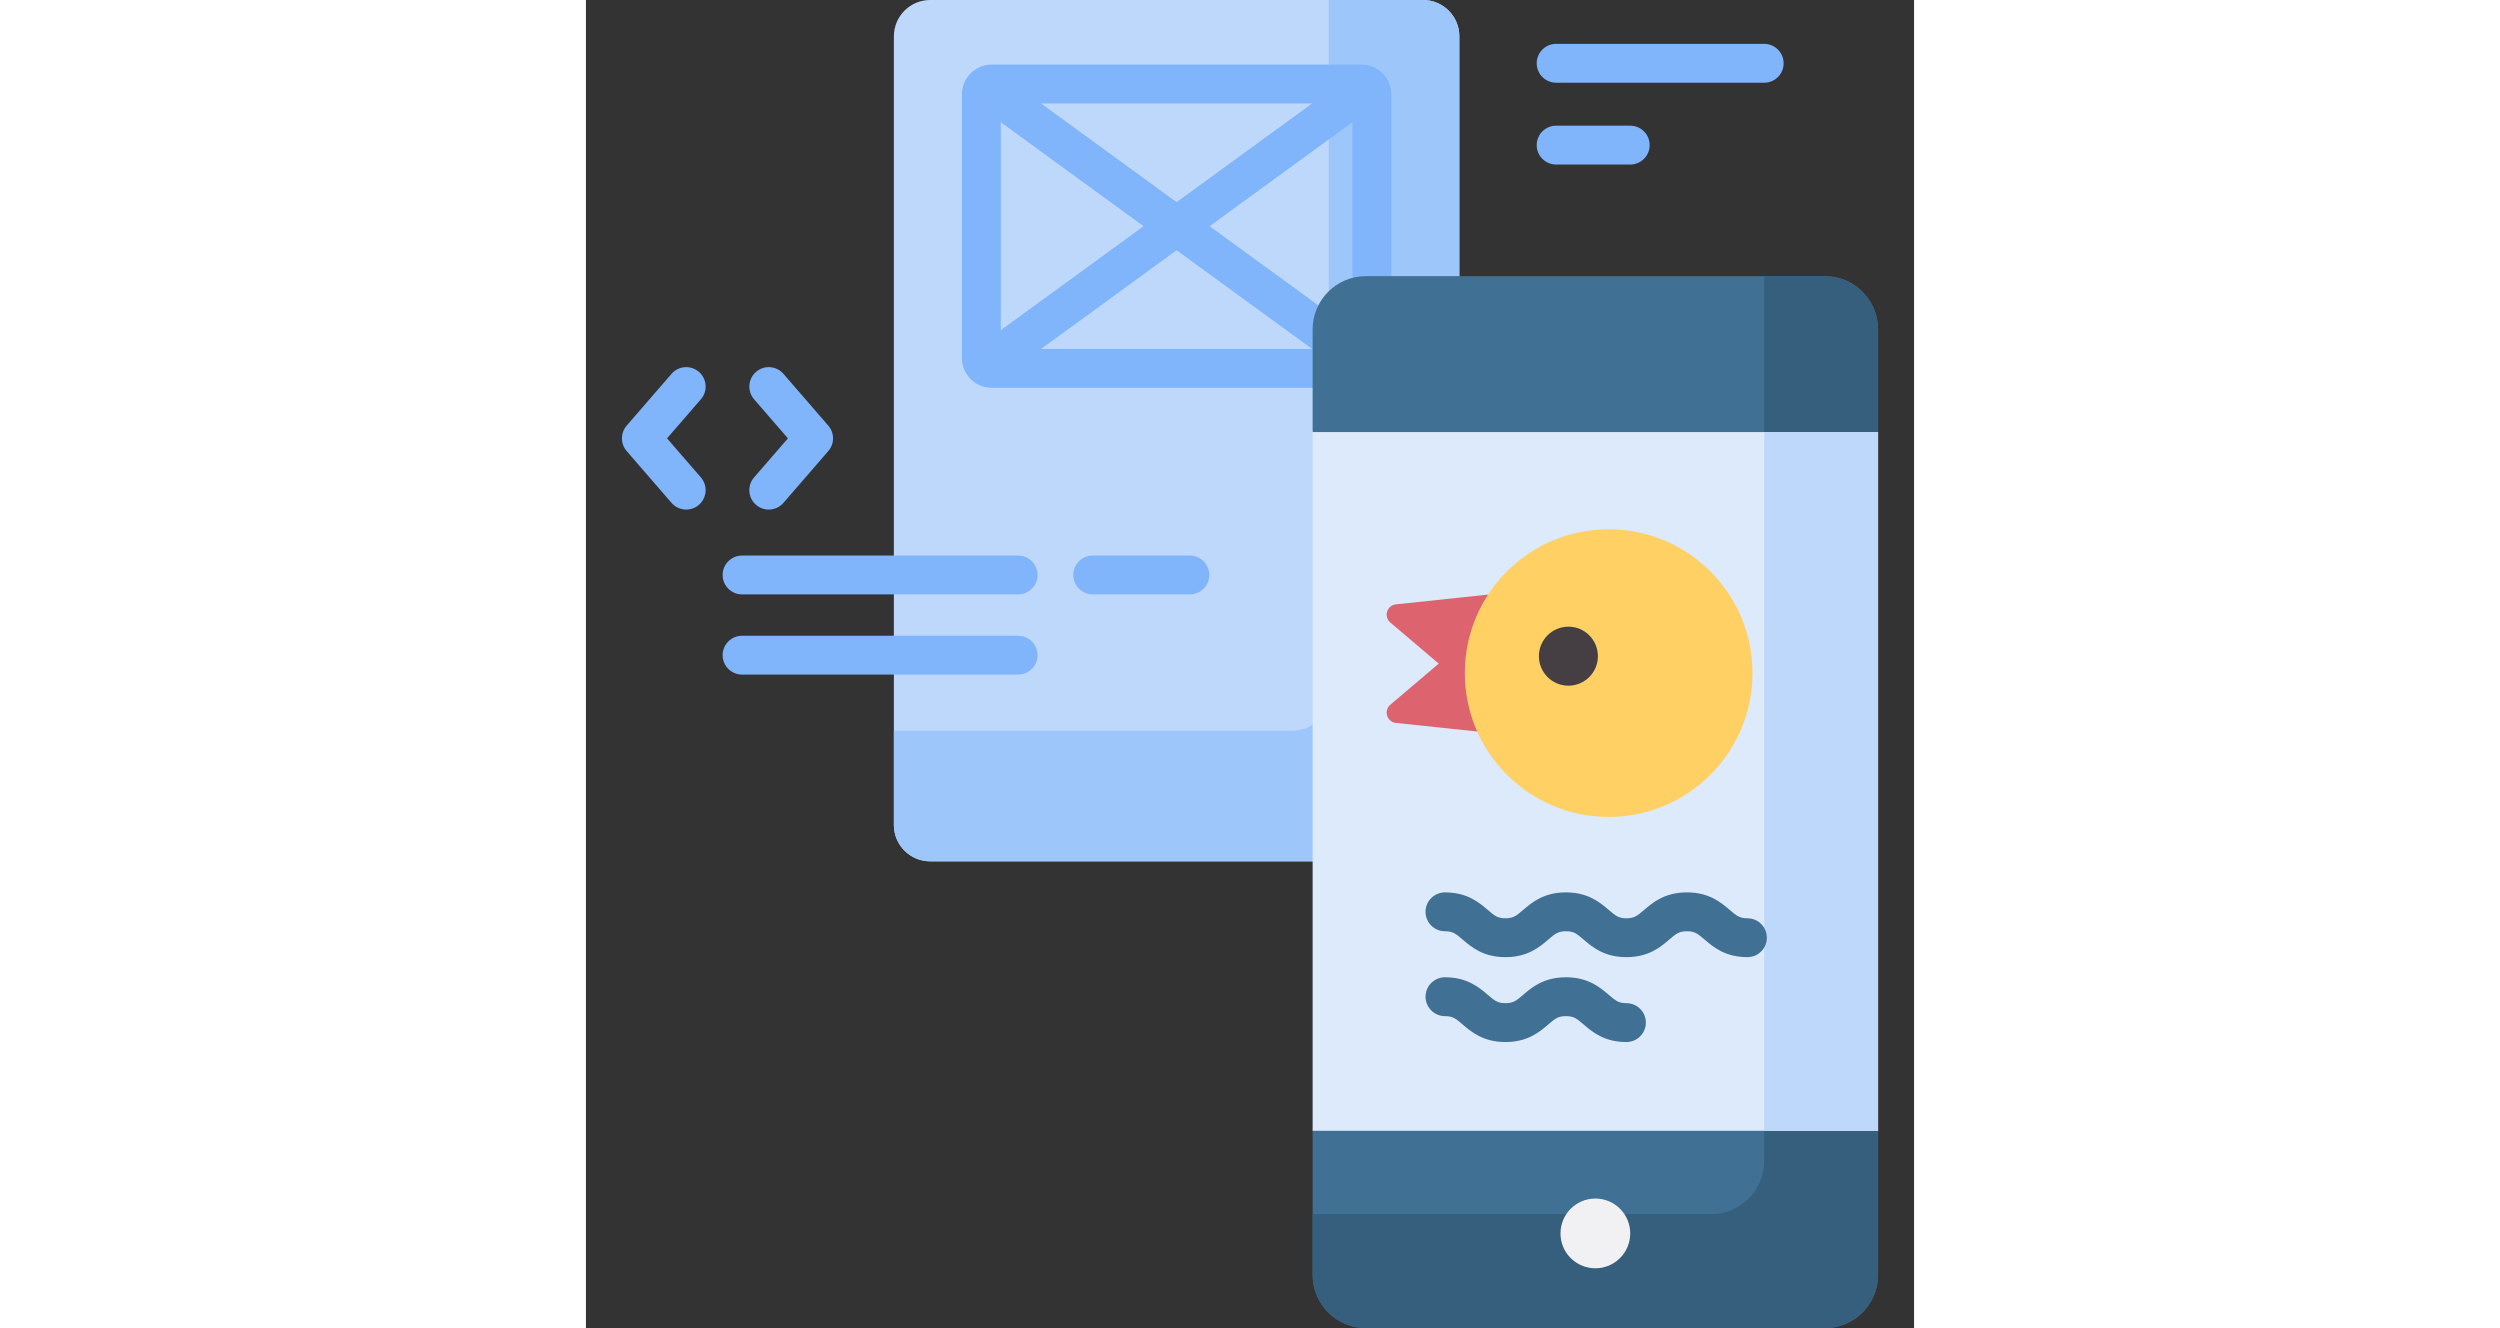
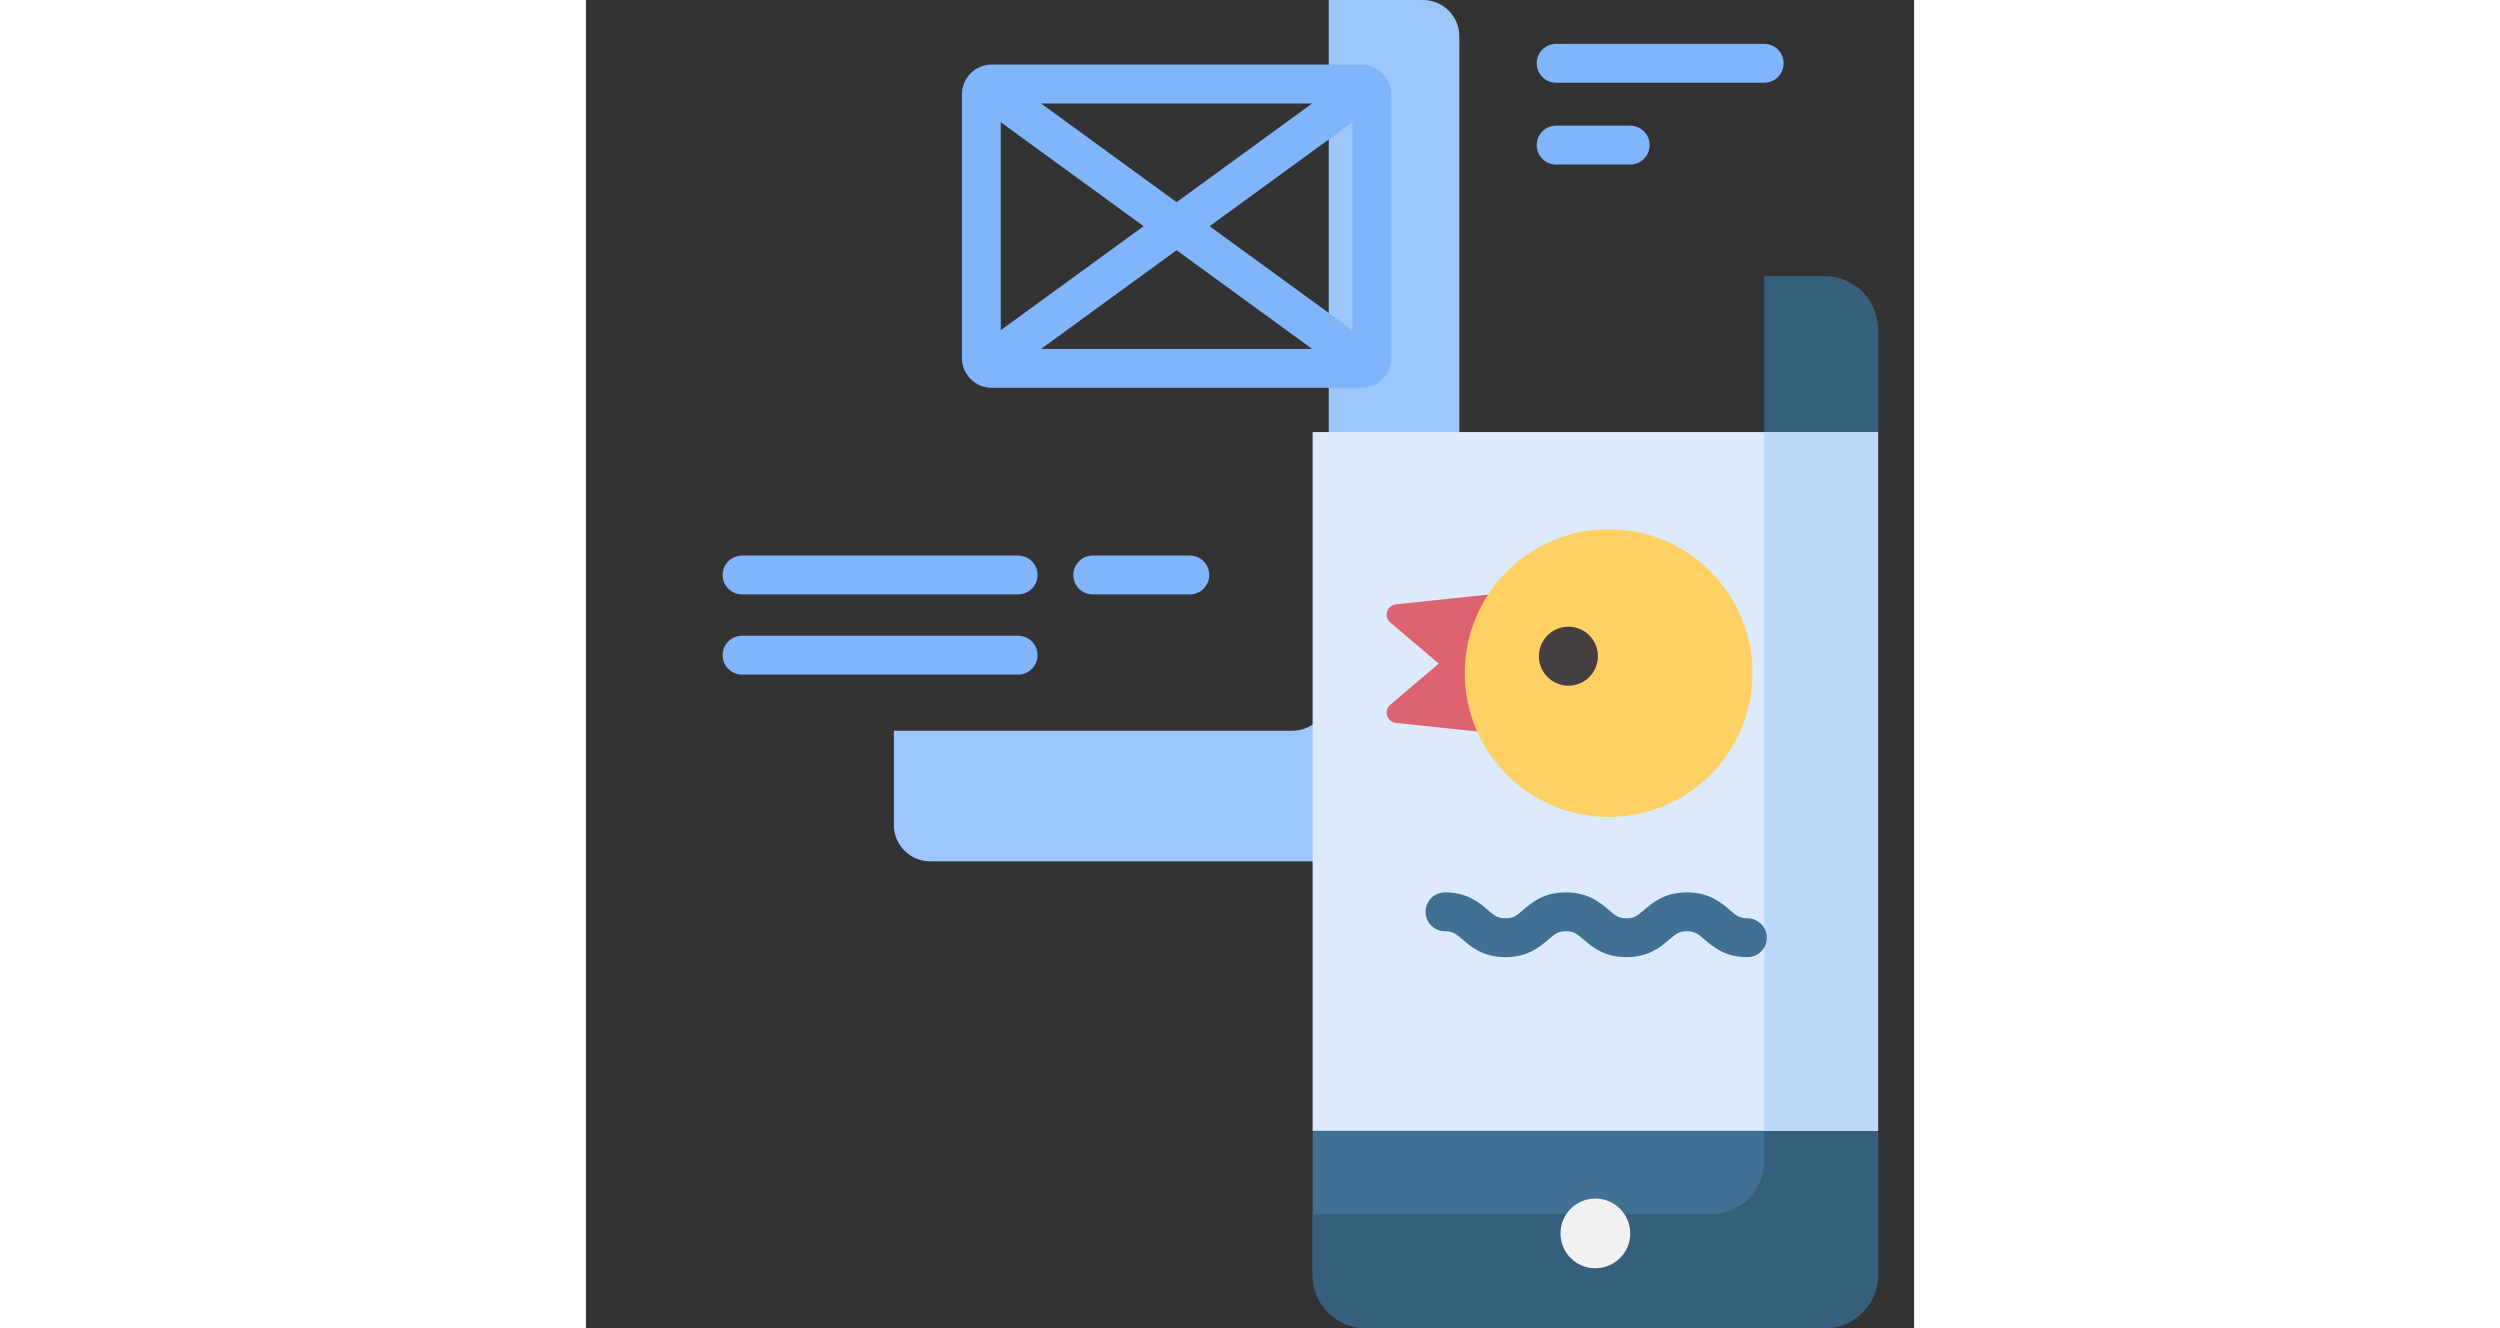
<svg xmlns="http://www.w3.org/2000/svg" id="Capa_1" enable-background="new 0 0 512 512" height="272" viewBox="0 0 512 512" width="512">
  <rect x="0" y="0" width="512" height="512" fill="#333333" stroke="none" />
  <g>
    <g>
      <g>
-         <path d="m322.698 332.046h-189.986c-7.732 0-14-6.268-14-14v-304.046c0-7.732 6.268-14 14-14h189.986c7.732 0 14 6.268 14 14v304.046c0 7.732-6.268 14-14 14z" fill="#bed8fb" />
-       </g>
+         </g>
      <g>
        <path d="m322.717 0h-36.362v267.722c0 7.721-6.259 13.981-13.981 13.981h-153.662v36.362c0 7.721 6.26 13.981 13.981 13.981h190.024c7.721 0 13.981-6.259 13.981-13.981v-304.084c0-7.721-6.26-13.981-13.981-13.981z" fill="#9dc6fb" />
      </g>
      <path d="m298.983 24.898h-142.555c-6.332 0-11.484 5.152-11.484 11.484v101.639c0 6.332 5.152 11.484 11.484 11.484h142.555c6.332 0 11.484-5.152 11.484-11.484v-101.639c0-6.332-5.152-11.484-11.484-11.484zm-139.06 22.209 55.059 40.095-55.059 40.095zm15.517-7.23h104.53l-52.265 38.06zm52.265 56.59 52.263 38.058h-104.526zm12.723-9.265 55.06-40.095v80.189z" fill="#80b4fb" />
      <g>
        <path d="m454.228 31.888h-80.216c-4.137 0-7.49-3.353-7.49-7.49s3.353-7.49 7.49-7.49h80.216c4.137 0 7.49 3.353 7.49 7.49s-3.353 7.49-7.49 7.49z" fill="#80b4fb" />
      </g>
      <g>
        <path d="m402.581 63.433h-28.568c-4.137 0-7.49-3.353-7.49-7.49s3.353-7.49 7.49-7.49h28.568c4.137 0 7.49 3.353 7.49 7.49s-3.353 7.49-7.49 7.49z" fill="#80b4fb" />
      </g>
      <g>
        <g>
-           <path d="m38.654 196.443c-2.098 0-4.184-.876-5.665-2.586l-17.291-19.966c-2.437-2.815-2.437-6.992.001-9.807l17.291-19.965c2.707-3.126 7.437-3.468 10.565-.758 3.127 2.707 3.466 7.438.758 10.565l-13.044 15.061 13.045 15.062c2.707 3.128 2.368 7.857-.759 10.566-1.418 1.226-3.163 1.828-4.901 1.828z" fill="#80b4fb" />
-         </g>
+           </g>
        <g>
-           <path d="m70.477 196.443c-1.738 0-3.484-.601-4.901-1.828-3.127-2.708-3.466-7.438-.759-10.566l13.045-15.062-13.044-15.061c-2.708-3.127-2.369-7.857.758-10.565s7.857-2.37 10.565.758l17.291 19.965c2.438 2.815 2.438 6.992.001 9.807l-17.291 19.966c-1.482 1.709-3.568 2.586-5.665 2.586z" fill="#80b4fb" />
-         </g>
+           </g>
      </g>
      <g>
        <path d="m166.603 229.147h-106.418c-4.137 0-7.49-3.353-7.49-7.49s3.353-7.49 7.49-7.49h106.418c4.137 0 7.49 3.353 7.49 7.49s-3.353 7.49-7.49 7.49z" fill="#80b4fb" />
      </g>
      <g>
        <path d="m166.603 260.066h-106.418c-4.137 0-7.49-3.353-7.49-7.49s3.353-7.49 7.49-7.49h106.418c4.137 0 7.49 3.353 7.49 7.49s-3.353 7.49-7.49 7.49z" fill="#80b4fb" />
      </g>
      <g>
        <path d="m232.808 229.147h-37.433c-4.137 0-7.49-3.353-7.49-7.49s3.353-7.49 7.49-7.49h37.433c4.137 0 7.49 3.353 7.49 7.49-.001 4.137-3.353 7.49-7.49 7.49z" fill="#80b4fb" />
      </g>
    </g>
    <g>
      <g>
        <g>
          <g>
            <g>
              <path d="m285.846 419.143-5.702 16.294v56.036c0 11.336 9.19 20.527 20.527 20.527h176.933c11.337 0 20.527-9.19 20.527-20.527v-56.036l-5.702-16.294z" fill="#407093" />
            </g>
          </g>
          <g>
            <g>
-               <path d="m492.428 188.066 5.702-21.989v-39.089c0-11.336-9.19-20.527-20.527-20.527h-176.932c-11.337 0-20.527 9.19-20.527 20.527v39.089l5.702 21.989z" fill="#407093" />
-             </g>
+               </g>
          </g>
        </g>
        <g>
          <g>
            <path d="m477.603 106.462h-23.375v81.605h38.2l5.702-21.989v-39.089c0-11.337-9.19-20.527-20.527-20.527z" fill="#365e7d" />
          </g>
        </g>
        <g>
          <g>
            <path d="m454.228 419.143v28.416c0 11.336-9.19 20.527-20.527 20.527h-153.557v23.388c0 11.336 9.19 20.527 20.527 20.527h176.933c11.337 0 20.527-9.19 20.527-20.527v-56.037l-5.702-16.294z" fill="#365e7d" />
          </g>
        </g>
        <g>
          <g>
            <circle cx="389.137" cy="475.491" fill="#f1f1f4" r="13.444" />
          </g>
        </g>
        <g>
          <g>
            <path d="m280.144 166.566h217.986v269.36h-217.986z" fill="#ddeafb" />
          </g>
        </g>
        <g>
          <g>
            <path d="m454.228 166.566h43.902v269.36h-43.902z" fill="#bed8fb" />
          </g>
        </g>
      </g>
      <g>
        <path d="m447.756 368.987c-8.599 0-13.184-3.927-16.532-6.794-2.559-2.191-3.727-3.192-6.789-3.192s-4.229 1.001-6.788 3.192c-3.348 2.867-7.934 6.794-16.533 6.794-8.598 0-13.183-3.927-16.53-6.794-2.559-2.191-3.726-3.192-6.787-3.192-3.059 0-4.228 1.001-6.786 3.192-3.347 2.867-7.932 6.794-16.53 6.794-8.599 0-13.184-3.927-16.531-6.794-2.558-2.191-3.726-3.192-6.786-3.192-4.137 0-7.49-3.353-7.49-7.49s3.353-7.49 7.49-7.49c8.598 0 13.183 3.927 16.53 6.794 2.559 2.191 3.726 3.192 6.787 3.192 3.059 0 4.228-1.001 6.786-3.192 3.347-2.867 7.932-6.794 16.53-6.794s13.184 3.927 16.531 6.794c2.558 2.191 3.726 3.192 6.786 3.192 3.061 0 4.23-1.001 6.789-3.192 3.348-2.867 7.934-6.794 16.532-6.794 8.6 0 13.185 3.927 16.533 6.794 2.559 2.191 3.726 3.192 6.788 3.192 4.137 0 7.49 3.353 7.49 7.49s-3.353 7.49-7.49 7.49z" fill="#407093" />
      </g>
      <g>
-         <path d="m401.115 401.712c-8.598 0-13.183-3.927-16.53-6.794-2.559-2.191-3.726-3.192-6.787-3.192-3.059 0-4.228 1.001-6.786 3.192-3.347 2.867-7.932 6.794-16.53 6.794-8.599 0-13.184-3.927-16.531-6.794-2.558-2.191-3.726-3.192-6.786-3.192-4.137 0-7.49-3.353-7.49-7.49s3.353-7.49 7.49-7.49c8.598 0 13.183 3.927 16.53 6.794 2.559 2.191 3.726 3.192 6.787 3.192 3.059 0 4.228-1.001 6.786-3.192 3.347-2.867 7.932-6.794 16.53-6.794s13.184 3.927 16.531 6.794c2.558 2.191 3.726 3.192 6.786 3.192 4.137 0 7.49 3.353 7.49 7.49s-3.353 7.49-7.49 7.49z" fill="#407093" />
-       </g>
+         </g>
      <g>
        <path d="m358.594 228.077-46.327 4.901c-3.494.37-4.843 4.745-2.164 7.018l18.662 15.837-18.662 15.837c-2.679 2.273-1.329 6.648 2.164 7.018l46.327 4.901-14.195-27.756z" fill="#dd636e" />
      </g>
      <g>
        <circle cx="394.263" cy="259.478" fill="#ffd064" r="55.454" />
      </g>
      <g>
        <circle cx="378.748" cy="252.963" fill="#453e43" r="11.374" />
      </g>
    </g>
  </g>
</svg>